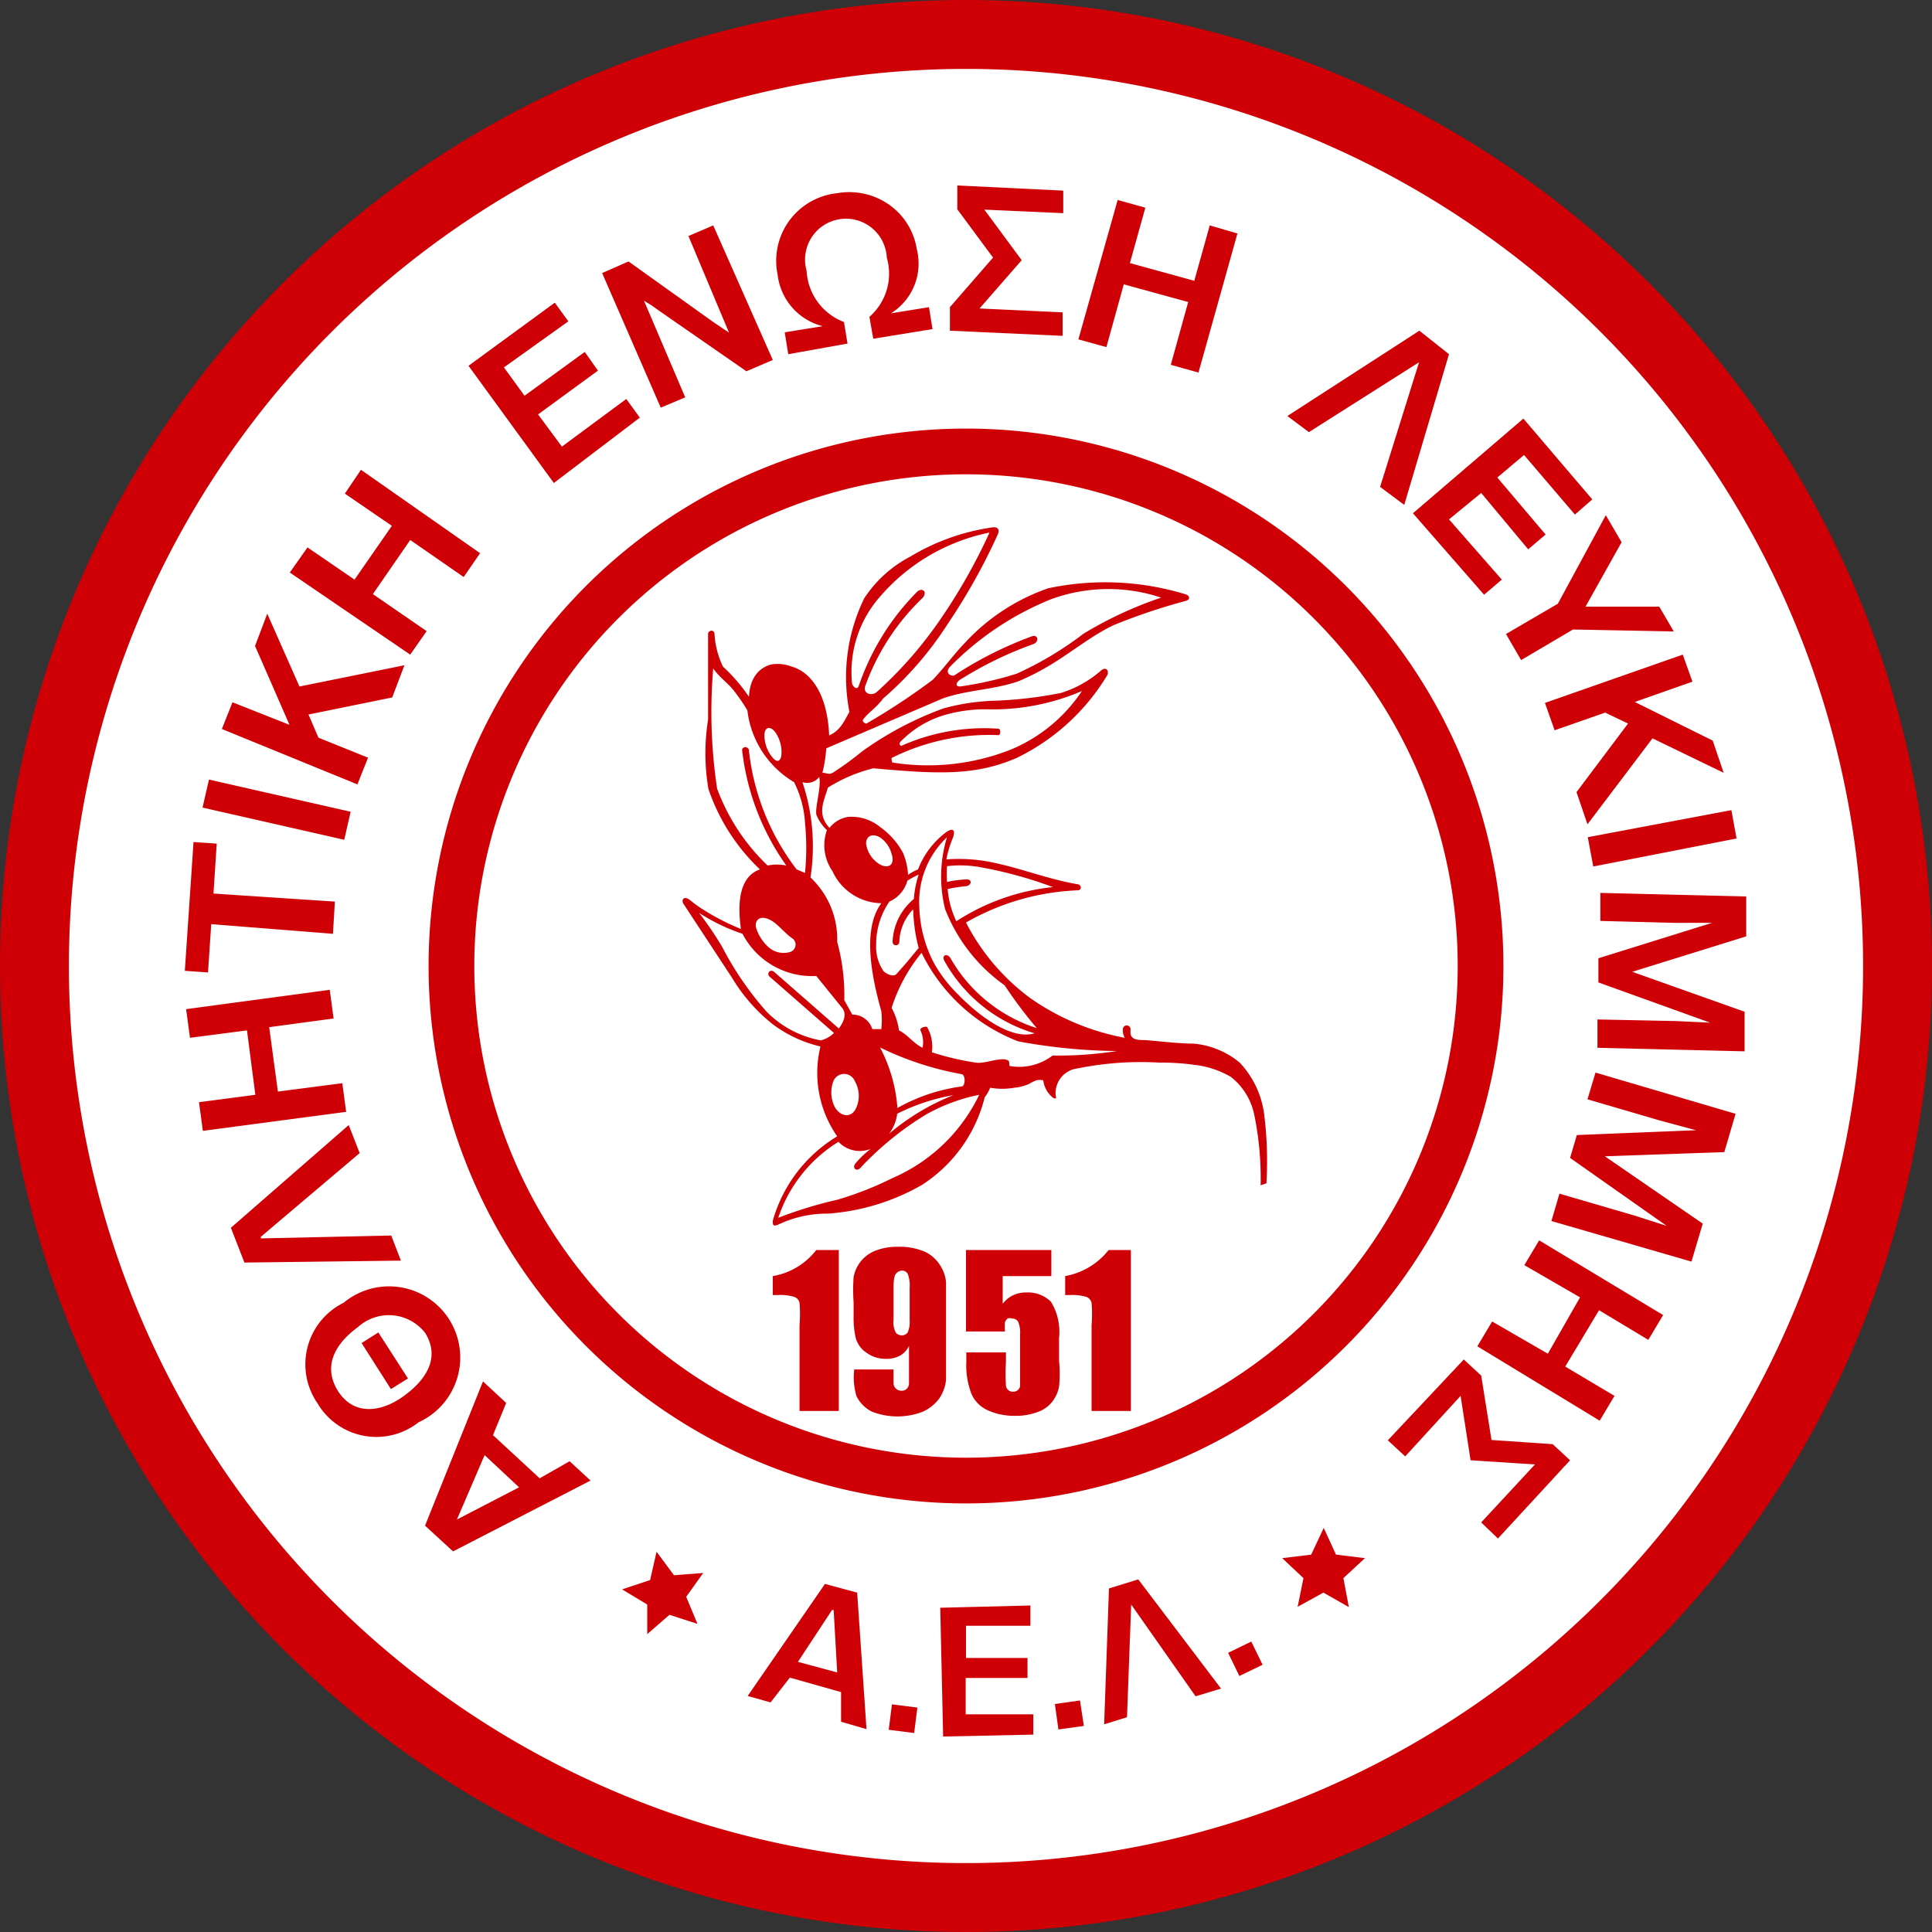
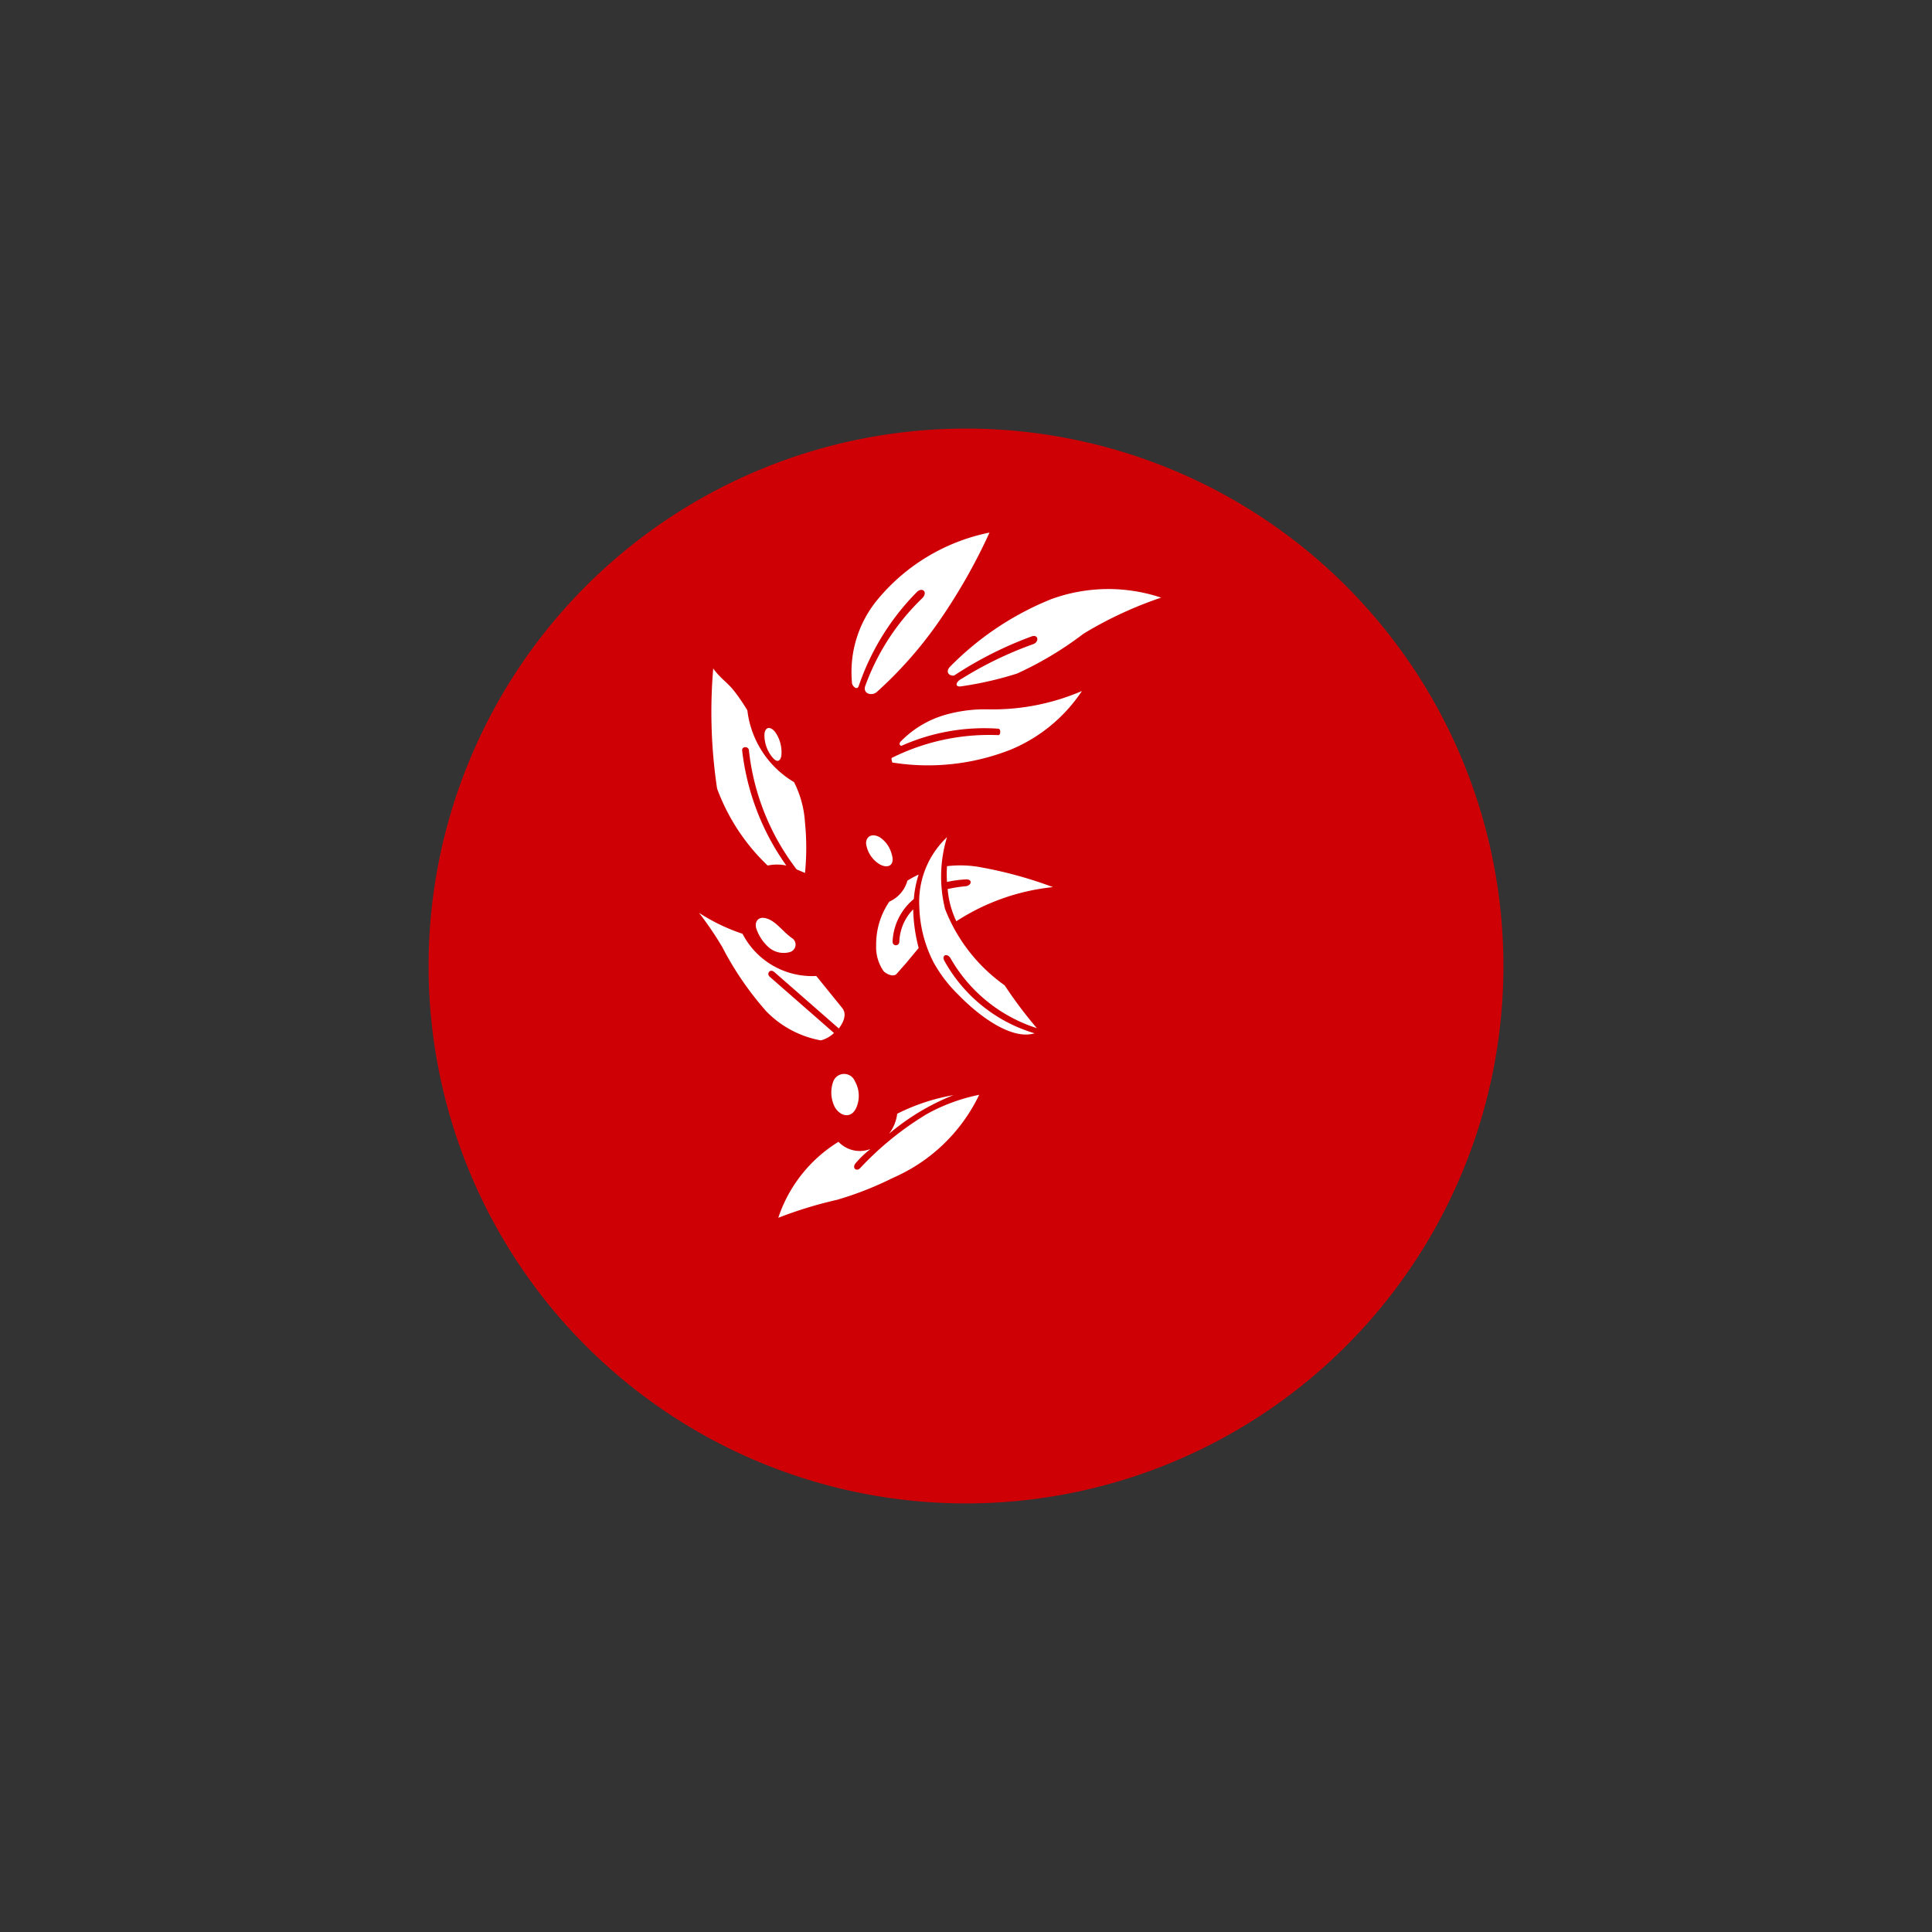
<svg xmlns="http://www.w3.org/2000/svg" width="60" height="60" fill-rule="evenodd">
  <rect width="100%" height="100%" fill="#333333" stroke="none" />
-   <path d="M30,0A30,30,0,1,1,0,30,30,30,0,0,1,30,0Z" fill="#ce0006" />
-   <path d="M30,2.14A27.86,27.86,0,1,1,2.14,30,27.87,27.87,0,0,1,30,2.14Z" fill="#fff" />
  <path d="M30,13.31A16.69,16.69,0,1,1,13.31,30,16.69,16.69,0,0,1,30,13.31Z" fill="#ce0006" />
-   <path d="M30,14.73A15.27,15.27,0,1,1,14.73,30,15.27,15.27,0,0,1,30,14.73Z" fill="#fff" />
-   <path d="M26.05 38.82v5h-1.22v-2.66a4.39 4.39 0 0 0 0-.7.25.25 0 0 0-.15-.18 1.49 1.49 0 0 0-.54-.06H24v-.59a2.16 2.16 0 0 0 1.35-.81zm.48 3.71h1.22v.44a.23.23 0 0 0 .08.16.24.24 0 0 0 .17.06.21.21 0 0 0 .16-.06.26.26 0 0 0 .07-.15v-.38-.8a.68.68 0 0 1-.28.3.88.88 0 0 1-.45.1 1 1 0 0 1-.59-.19.82.82 0 0 1-.33-.44 2.78 2.78 0 0 1-.07-.71v-.41a5.28 5.28 0 0 1 0-.79 1.09 1.09 0 0 1 .68-.82 1.86 1.86 0 0 1 .7-.12 2 2 0 0 1 .8.14 1.11 1.11 0 0 1 .49.41 1.15 1.15 0 0 1 .2.55v1.12.71 1.2a1.24 1.24 0 0 1-.21.58 1.29 1.29 0 0 1-.51.41 2.17 2.17 0 0 1-1.58 0 1.06 1.06 0 0 1-.48-.48 2 2 0 0 1-.07-.83zM27.75 41a.64.64 0 0 0 .08.4.25.25 0 0 0 .17.07.22.22 0 0 0 .19-.09.82.82 0 0 0 .06-.38v-1a1 1 0 0 0-.06-.44.2.2 0 0 0-.19-.1.27.27 0 0 0-.16.08c-.06.05-.09.19-.09.43zm4.9-2.18v.81h-1.51v.86a.88.88 0 0 1 .73-.35 1 1 0 0 1 .77.29 1.79 1.79 0 0 1 .25 1.12v.72a3.85 3.85 0 0 1 0 .79 1.1 1.1 0 0 1-.21.47 1 1 0 0 1-.45.32 1.94 1.94 0 0 1-.72.12 2 2 0 0 1-.83-.17 1 1 0 0 1-.51-.51 2.48 2.48 0 0 1-.16-1V42h1.23v.32a5.59 5.59 0 0 0 0 .7.21.21 0 0 0 .23.2.2.2 0 0 0 .15-.06.18.18 0 0 0 .06-.13v-.59-1a.87.87 0 0 0-.06-.39.2.2 0 0 0-.19-.1.17.17 0 0 0-.14 0 .28.28 0 0 0-.08.11 1.88 1.88 0 0 0 0 .29H30v-2.53zm2.47 0v5H33.9v-2.66a4.39 4.39 0 0 0 0-.7.27.27 0 0 0-.15-.18 1.52 1.52 0 0 0-.55-.06h-.12v-.59a2.22 2.22 0 0 0 1.35-.81zm-5.83 15.11l-.09-4 2.8-.07v.63h-2v1h1.91v.62h-1.92v1.13h2.1v.63zm5.71-.6l-.71.22.15-4.22.91-.28 2.57 3.39-.79.24-2-2.85h0zm-11.07-.46l-.71-.2 2.4-3.48 1 .27.29 4.24-.79-.23v-.92l-1.59-.45zm2.07-.93L25.89 50h-.05l-1.06 1.61zm14.65-38.52l-.67-.5 4.1-2.65.92.73-1.39 4.68-.75-.56 1.21-3.87h0zm-28.5 24.95l.3.78-4.86.06-.42-1.08 3.66-3.19.34.87-3.07 2.6v.05zm31.73-22.43L47.31 13l2.14 2.51-.54.47-1.58-1.85-.83.7L48 16.6l-.54.46L46 15.31l-1 .82L46.64 18l-.55.47zM17.2 15l-2.65-3.64 2.68-1.96.42.58-2 1.43.64.88 1.87-1.36.41.58-1.86 1.36.74 1 2-1.48.42.58zm.49 30.38l.65.6-4.27 2.2-.87-.8L15 42.9l.72.67-.41 1 1.45 1.34zm-2.64-.19l-.86 2h0l1.93-1zm-5.19-1.61a2.13 2.13 0 0 1 .81-3.12A2.21 2.21 0 1 1 13 44.17a2.12 2.12 0 0 1-3.14-.59zm.63-.39c.5.79 1.34.66 2 .2s1.23-1.17.71-2a1.43 1.43 0 0 0-2.08-.18c-.67.49-1.12 1.18-.63 1.98zm.74-1.48l.52-.33.92 1.43-.53.33zm-.99-10.97l.12.89-2 .27.27 2 2-.26.12.89-4.45.59-.12-.89L7.93 34l-.26-2-1.77.23-.12-.89zm4.67-13.56l-.51.74-1.66-1.15-1.16 1.68 1.67 1.15-.51.73L9 17.78l.55-.78 1.46 1 1.16-1.67-1.46-1 .5-.74zm22.31-5.61l-.86-.24.54-1.95-2-.55-.54 1.95-.87-.24 1.22-4.33.86.24-.48 1.72 2 .55.48-1.72.86.25zm8.66 30.24l.46-.77 1.73 1 1-1.75-1.73-1 .46-.77 3.85 2.32-.46.77-1.53-.92-1.05 1.75 1.53.91-.46.77zM10.4 28l-.06 1-3.78-.3-.1 1.5-.72-.05.27-4 .72.05-.1 1.55zm.49-2.79l-.2.87-4.4-1 .2-.87zm38.59 1.7l-.17-.91 4.46-.84.16.88zm-36.92-6.25l-.38 1-2.6.53.31.72 1.54.62-.33.83-4.21-1.72.33-.83 1.77.7-1.07-2.45.38-1 1 2.26zM49.3 25.6l-.34-1 1.6-2.13-.71-.34-1.57.55-.3-.85 4.28-1.5.3.84-1.79.63 2.42 1.2.34 1-2.21-1.07zM24 11.18l-.82.35-2.74-1.9-.21-.15-.23-.14 1.28 3-.76.32-1.82-4.18.82-.36L22.15 10l.49.33-1.26-3 .77-.33zm.48-.18l-.11-.68 1.18-.19a1.87 1.87 0 0 1-1.4-1.6A2.11 2.11 0 0 1 26 6a2.15 2.15 0 0 1 1.63.37 2.08 2.08 0 0 1 .84 1.36 1.82 1.82 0 0 1-.8 2l1.18-.19.11.68-1.84.3-.12-.68A1.78 1.78 0 0 0 27.54 8a1.27 1.27 0 1 0-2.49.41A1.8 1.8 0 0 0 26.21 10l.11.67zm5.02-.73v-.73L30.84 8l-1.11-1.5v-.74l3.29.16v.7l-2.45-.11 1.16 1.57-1.31 1.5L33 9.7v.73zm15.96 31.95l.54.5.32 2 1.9.13.54.5-2.24 2.43-.52-.5 1.67-1.8-2-.13-.31-2-1.72 1.88-.54-.5zm1.78-21.72l-.47-.81 1.61-.94L49.87 16l.49.84-1.12 2h2.29l.45.77-3.13-.06zm2.37 12.04v-.88l2.43.05 1.07.05-3.47-1.25v-.75l3.53-1.1H52l-2.3-.06v-.87l4.53.11v1.24l-3.54 1.1 3.49 1.24v1.23zm-1.43 5.38l.25-.85 2.33.68 1 .32-3-2.11.21-.71 3.7-.15-1.15-.31-2.22-.65.25-.83 4.35 1.28-.35 1.19-3.71.13L52.88 38l-.35 1.18zM27.7 52.93l.79.1-.1.79-.79-.1zm5.06-.01l.78-.11.12.79-.79.11zm5.38-1.59l.72-.35.35.72-.72.35zm2.97-3.88l.38.83.9.11-.67.62.17.9-.79-.45-.8.44.18-.89-.66-.62.9-.11zm-20.72.74l.54.73.91-.07-.53.74.35.84-.87-.28-.69.6v-.92l-.78-.47.87-.29zm18.94-11.44a11.71 11.71 0 0 0-.06-2.06A2.89 2.89 0 0 0 38.5 33a2.6 2.6 0 0 0-1.44-.59c-.44 0-1-.07-1.51-.11-.19 0-.4 0-.44-.19a.89.89 0 0 1 0-.14c0-.16-.23-.17-.24 0a.5.5 0 0 0 .06.26A7.5 7.5 0 0 1 32 31a6.75 6.75 0 0 1-2-2.35 7.56 7.56 0 0 1 3.46-1c.15 0 .13-.18 0-.19-.87-.15-1.63-.45-2.43-.63a5.15 5.15 0 0 0-1.64-.14 3.43 3.43 0 0 1 .21-.69c.07-.22 0-.3-.21-.16a2.63 2.63 0 0 0-.88 1.16 1.59 1.59 0 0 0-.31.17 2.05 2.05 0 0 0-.15-.67 2.31 2.31 0 0 0-.71-.81 1.39 1.39 0 0 0-1-.32.91.91 0 0 0-.58.34c-.41-.45-.16-.84-.05-1.25a4.9 4.9 0 0 1 1.41-.6c2 .18 3.15.24 4.45-.32a6.69 6.69 0 0 0 2.81-2.56c.07-.11 0-.29-.17-.17a3.45 3.45 0 0 1-1.26.71 13 13 0 0 1-2 .24 6.74 6.74 0 0 0-1.65.24 10.47 10.47 0 0 0-2.52 1.33 9.63 9.63 0 0 1-.92.67c-.14.07-.18 0-.32 0a4.27 4.27 0 0 0 .12-.76l3.62-1.55c.78-.27 1.55-.26 2.34-.53 1.28-.53 1.95-1.25 2.95-1.74a18.74 18.74 0 0 1 2.26-.76c.15-.05.11-.16 0-.2a8.54 8.54 0 0 0-4.28-.19 6.35 6.35 0 0 0-2.58 1.69c-.35.36-.62.75-1 1.15a20.89 20.89 0 0 1-2.06 1.36c-.06 0-.15-.07-.1-.13.18-.24.37-.32.62-.65a10.62 10.62 0 0 0 2-2.31 18.83 18.83 0 0 0 1.56-2.79c.06-.14 0-.24-.18-.21a6.79 6.79 0 0 0-2.53.9 3.83 3.83 0 0 0-1.44 1.3 5.59 5.59 0 0 0-.46 3.53c-.16.27-.27.57-.63.73-.06-1.41-.65-2-1.17-2.14a1.18 1.18 0 0 0-.65-.06c-.27.08-.64.32-.67 1a5.34 5.34 0 0 0-.81-.94 2.75 2.75 0 0 1-.26-1c0-.17-.21-.13-.2 0v2.65A6.61 6.61 0 0 0 22 24.5a6.18 6.18 0 0 0 1.6 2.5c-.59.21-.72.92-.59 1.85a7.26 7.26 0 0 1-1.09-.55 4 4 0 0 1-.47-.33c-.23-.19-.29 0-.23.09l1.51 2.3A5.37 5.37 0 0 0 24 31.81a4 4 0 0 0 1.48.69 3.44 3.44 0 0 0 .52 2.79 4.48 4.48 0 0 0-2 2.62c0 .13 0 .18.15.13a3.53 3.53 0 0 1 1.57-.35 6.85 6.85 0 0 0 2.91-.89 4.54 4.54 0 0 0 1.95-2.72 1.24 1.24 0 0 0 .17-.3 2.14 2.14 0 0 0 .75 0 1.34 1.34 0 0 0 .46-.12 1.23 1.23 0 0 1 .23-.11.48.48 0 0 1 .21 0 .8.8 0 0 0 .33.56h.07a.77.77 0 0 1 .67-.93A9.89 9.89 0 0 1 36 33a7.73 7.73 0 0 1 1.1.07 2.9 2.9 0 0 1 1.12.37 2 2 0 0 1 .73 1.17 9.85 9.85 0 0 1 .2 2.2zm-12-4.22a4.75 4.75 0 0 1 .54 1.88 5.58 5.58 0 0 1 2-.67c.1 0 .13-.34 0-.38a9.67 9.67 0 0 1-2.54-.83zm1.29-2.94a5.58 5.58 0 0 0 3 2.75 17.49 17.49 0 0 0 3.07.3 11.68 11.68 0 0 1-2 .14 1.71 1.71 0 0 1-1.31.33c-.07 0 0-.15-.08-.18-.22-.12-.71.12-1 .07a8.46 8.46 0 0 1-1.36-.32 1.23 1.23 0 0 0-.14-.77c0-.06-.27 0-.21.1a.85.85 0 0 1 .06.53c-.31-.16-.44-.39-.73-.54a2.13 2.13 0 0 0-.23-.7 5.15 5.15 0 0 1 .93-1.71zm-3.7-5.3a.47.47 0 0 0 .52-.16c.08.29-.15 1-.08 1.19a1.37 1.37 0 0 0 .32.46 1.41 1.41 0 0 0 .17 1.27 1.7 1.7 0 0 0 1.52 1c-.51.69-.41 1.91 0 3.35a2.63 2.63 0 0 1 0 .56h-.28a.64.64 0 0 0-.62-.45l-.25-.45a6.3 6.3 0 0 0-.22-1.81 2.63 2.63 0 0 0-.83-2 6.27 6.27 0 0 0-.25-2.96z" fill="#ce0006" />
  <g fill="#fff">
    <path d="M22.15 20.76c.22.31.44.43.65.7a6.23 6.23 0 0 1 .41.6 3 3 0 0 0 1.45 2.23 3.23 3.23 0 0 1 .34 1.26 7.9 7.9 0 0 1 0 1.56l-.26-.11a7.39 7.39 0 0 1-1.48-3.68c0-.16-.24-.15-.21 0a7.66 7.66 0 0 0 1.37 3.56 1.41 1.41 0 0 0-.58 0 6.32 6.32 0 0 1-1.57-2.39 16 16 0 0 1-.12-3.73zm-.44 7.59a5.93 5.93 0 0 0 1.35.65 2.43 2.43 0 0 0 2.29 1.31l.81 1c.14.18.05.42-.11.63l-2-1.75c-.14-.12-.25.05-.15.14l2 1.75a.9.9 0 0 1-.41.23 3.15 3.15 0 0 1-1.69-.9 9.79 9.79 0 0 1-1.37-2 10.62 10.62 0 0 0-.72-1.06zm8.7 5.65a5.66 5.66 0 0 0-1.63.6 9.62 9.62 0 0 0-2.07 1.68c-.11.11-.25 0-.15-.14a2.94 2.94 0 0 1 .48-.46.91.91 0 0 1-1-.22 4.4 4.4 0 0 0-1.87 2.36 12.91 12.91 0 0 1 1.83-.56 10.4 10.4 0 0 0 1.73-.68A5.32 5.32 0 0 0 30.41 34zm-2.55.62a1.29 1.29 0 0 1-.25.59 7.18 7.18 0 0 1 2-1.2 6.27 6.27 0 0 0-1.75.58zm.67-5.18l-.39.47-.3.34c-.1.1-.31 0-.4-.09a1.31 1.31 0 0 1-.23-.81 2.34 2.34 0 0 1 .41-1.35 1 1 0 0 0 .56-.65 3 3 0 0 1 .35-.19 3.2 3.2 0 0 0-.15.76 1.81 1.81 0 0 0-.66 1.32c0 .16.21.15.21 0a1.51 1.51 0 0 1 .43-1 5.13 5.13 0 0 0 .17 1.2zm.88-2.54a3.92 3.92 0 0 0 0 .49 3.49 3.49 0 0 1 .6-.08c.2 0 .16.18 0 .21a4.71 4.71 0 0 0-.58.09 2.87 2.87 0 0 0 .27 1 6.78 6.78 0 0 1 3-1.06 12.93 12.93 0 0 0-2.21-.61 3.46 3.46 0 0 0-1.08-.04z" />
    <path d="M29.41 26a2.76 2.76 0 0 0-.86 2.16A4 4 0 0 0 29 29.9a4.33 4.33 0 0 0 .77 1c.7.72 1.68 1.4 2.36 1.19a4.74 4.74 0 0 1-2.79-2.23c-.12-.19.07-.28.18-.1a4.75 4.75 0 0 0 2.68 2.17 13.58 13.58 0 0 1-1-1.33 5.22 5.22 0 0 1-1.85-2.37 4.19 4.19 0 0 1 .06-2.23zm1.32-9.46a6.07 6.07 0 0 0-3.46 2.06 3.53 3.53 0 0 0-.81 2.61c0 .09.16.25.21.09a7.66 7.66 0 0 1 1.81-2.92c.16-.15.34 0 .17.19a7.14 7.14 0 0 0-1.77 2.71c-.11.26.19.35.35.21a12.61 12.61 0 0 0 1.88-2.12 17.78 17.78 0 0 0 1.62-2.83zm-1.22 4.16a9.24 9.24 0 0 1 3.13-2.09 5.17 5.17 0 0 1 3.42-.05 12.07 12.07 0 0 0-2.41 1.12 10.71 10.71 0 0 1-2.07 1.24 10.81 10.81 0 0 1-1.7.39c-.24.05-.22-.13 0-.24A11.53 11.53 0 0 1 32.1 20c.18-.08.14-.3-.05-.24a11.7 11.7 0 0 0-2.42 1.22c-.16.02-.28-.12-.12-.28zm4.09.76a7 7 0 0 1-2.88.57 4.52 4.52 0 0 0-1.4.18A3.15 3.15 0 0 0 28 23c-.14.12 0 .18 0 .16a6.31 6.31 0 0 1 3-.53c.09 0 .08.21 0 .2a6.77 6.77 0 0 0-3.29.7c-.05 0 0 .14 0 .15a7 7 0 0 0 3.68-.4 4.91 4.91 0 0 0 2.21-1.82zm-9.53 1.27a1.08 1.08 0 0 1 .2.67c0 .18-.1.35-.29.11a1.08 1.08 0 0 1-.24-.68c0-.23.16-.31.33-.1zM27.32 26a.89.89 0 0 1 .37.52c.12.37-.13.47-.39.31a.89.89 0 0 1-.39-.56c-.06-.2.09-.44.41-.27zm-.77 7.58a.91.91 0 0 1 .07.75c-.14.43-.51.36-.69.06a1 1 0 0 1-.05-.81.36.36 0 0 1 .67 0zm-2.61-5c.23.13.41.38.65.55a.24.24 0 0 1-.07.44.71.71 0 0 1-.7-.2 1.34 1.34 0 0 1-.34-.56c-.05-.22.11-.42.46-.23z" />
  </g>
</svg>